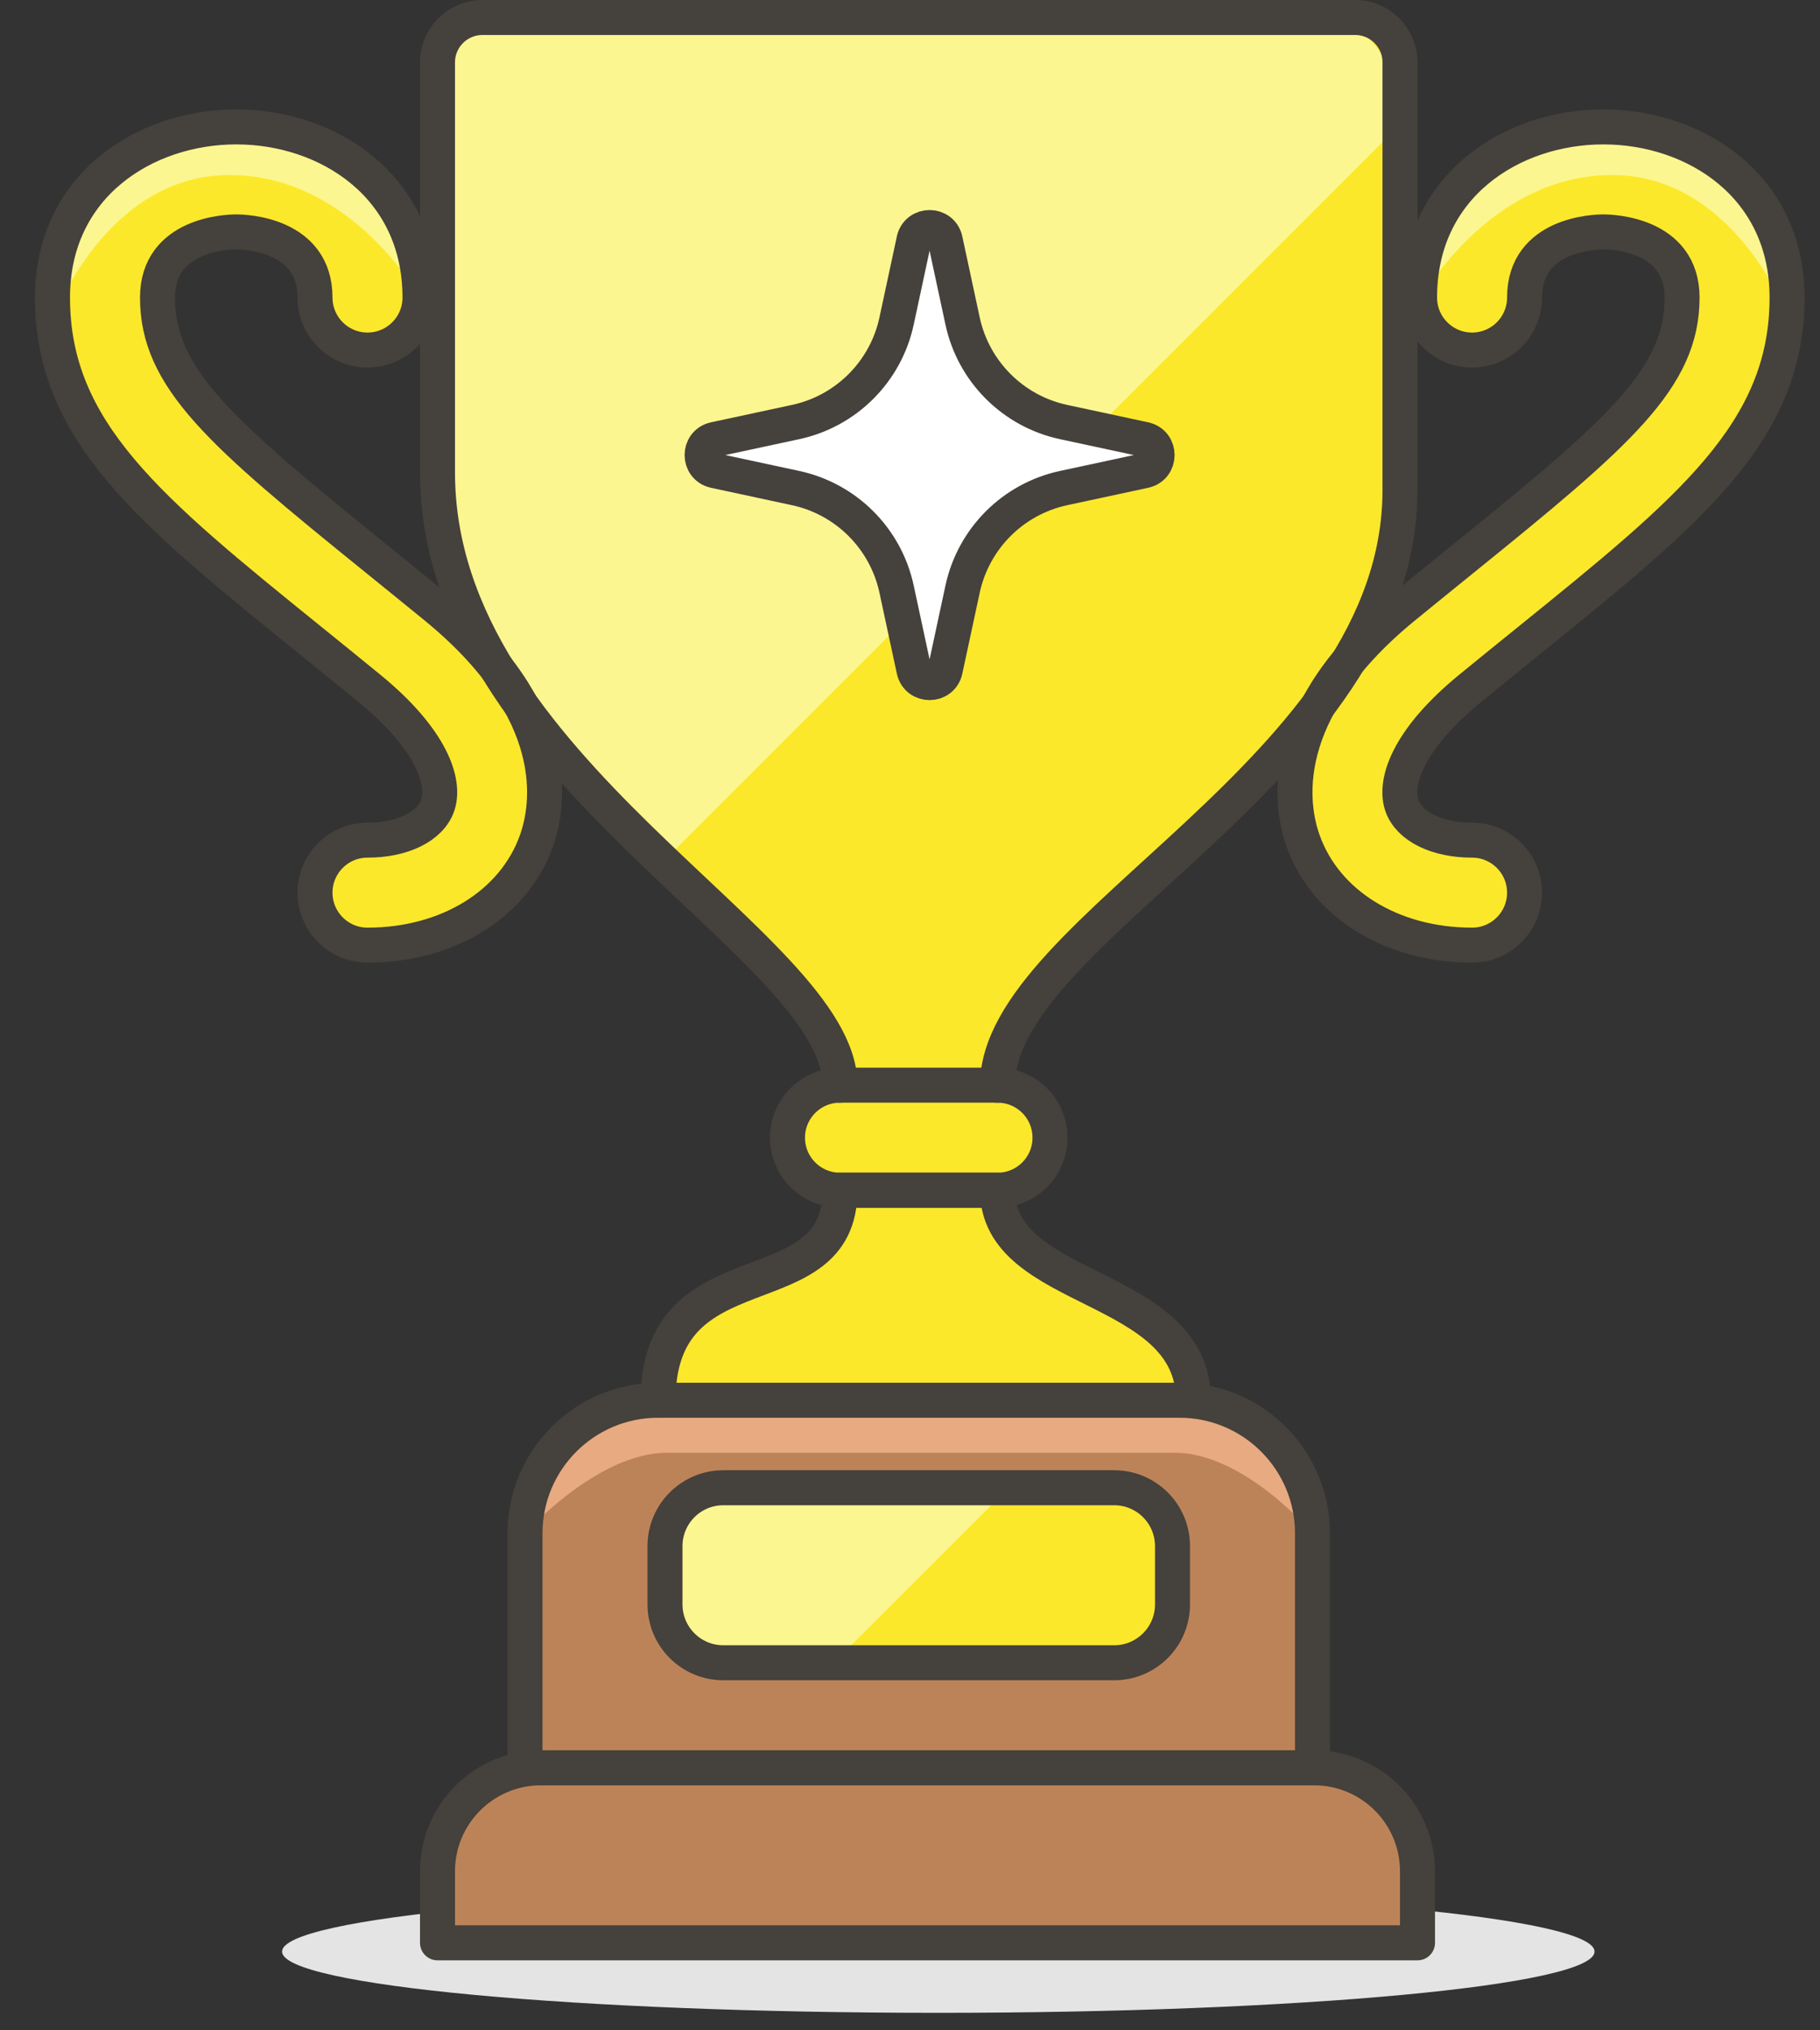
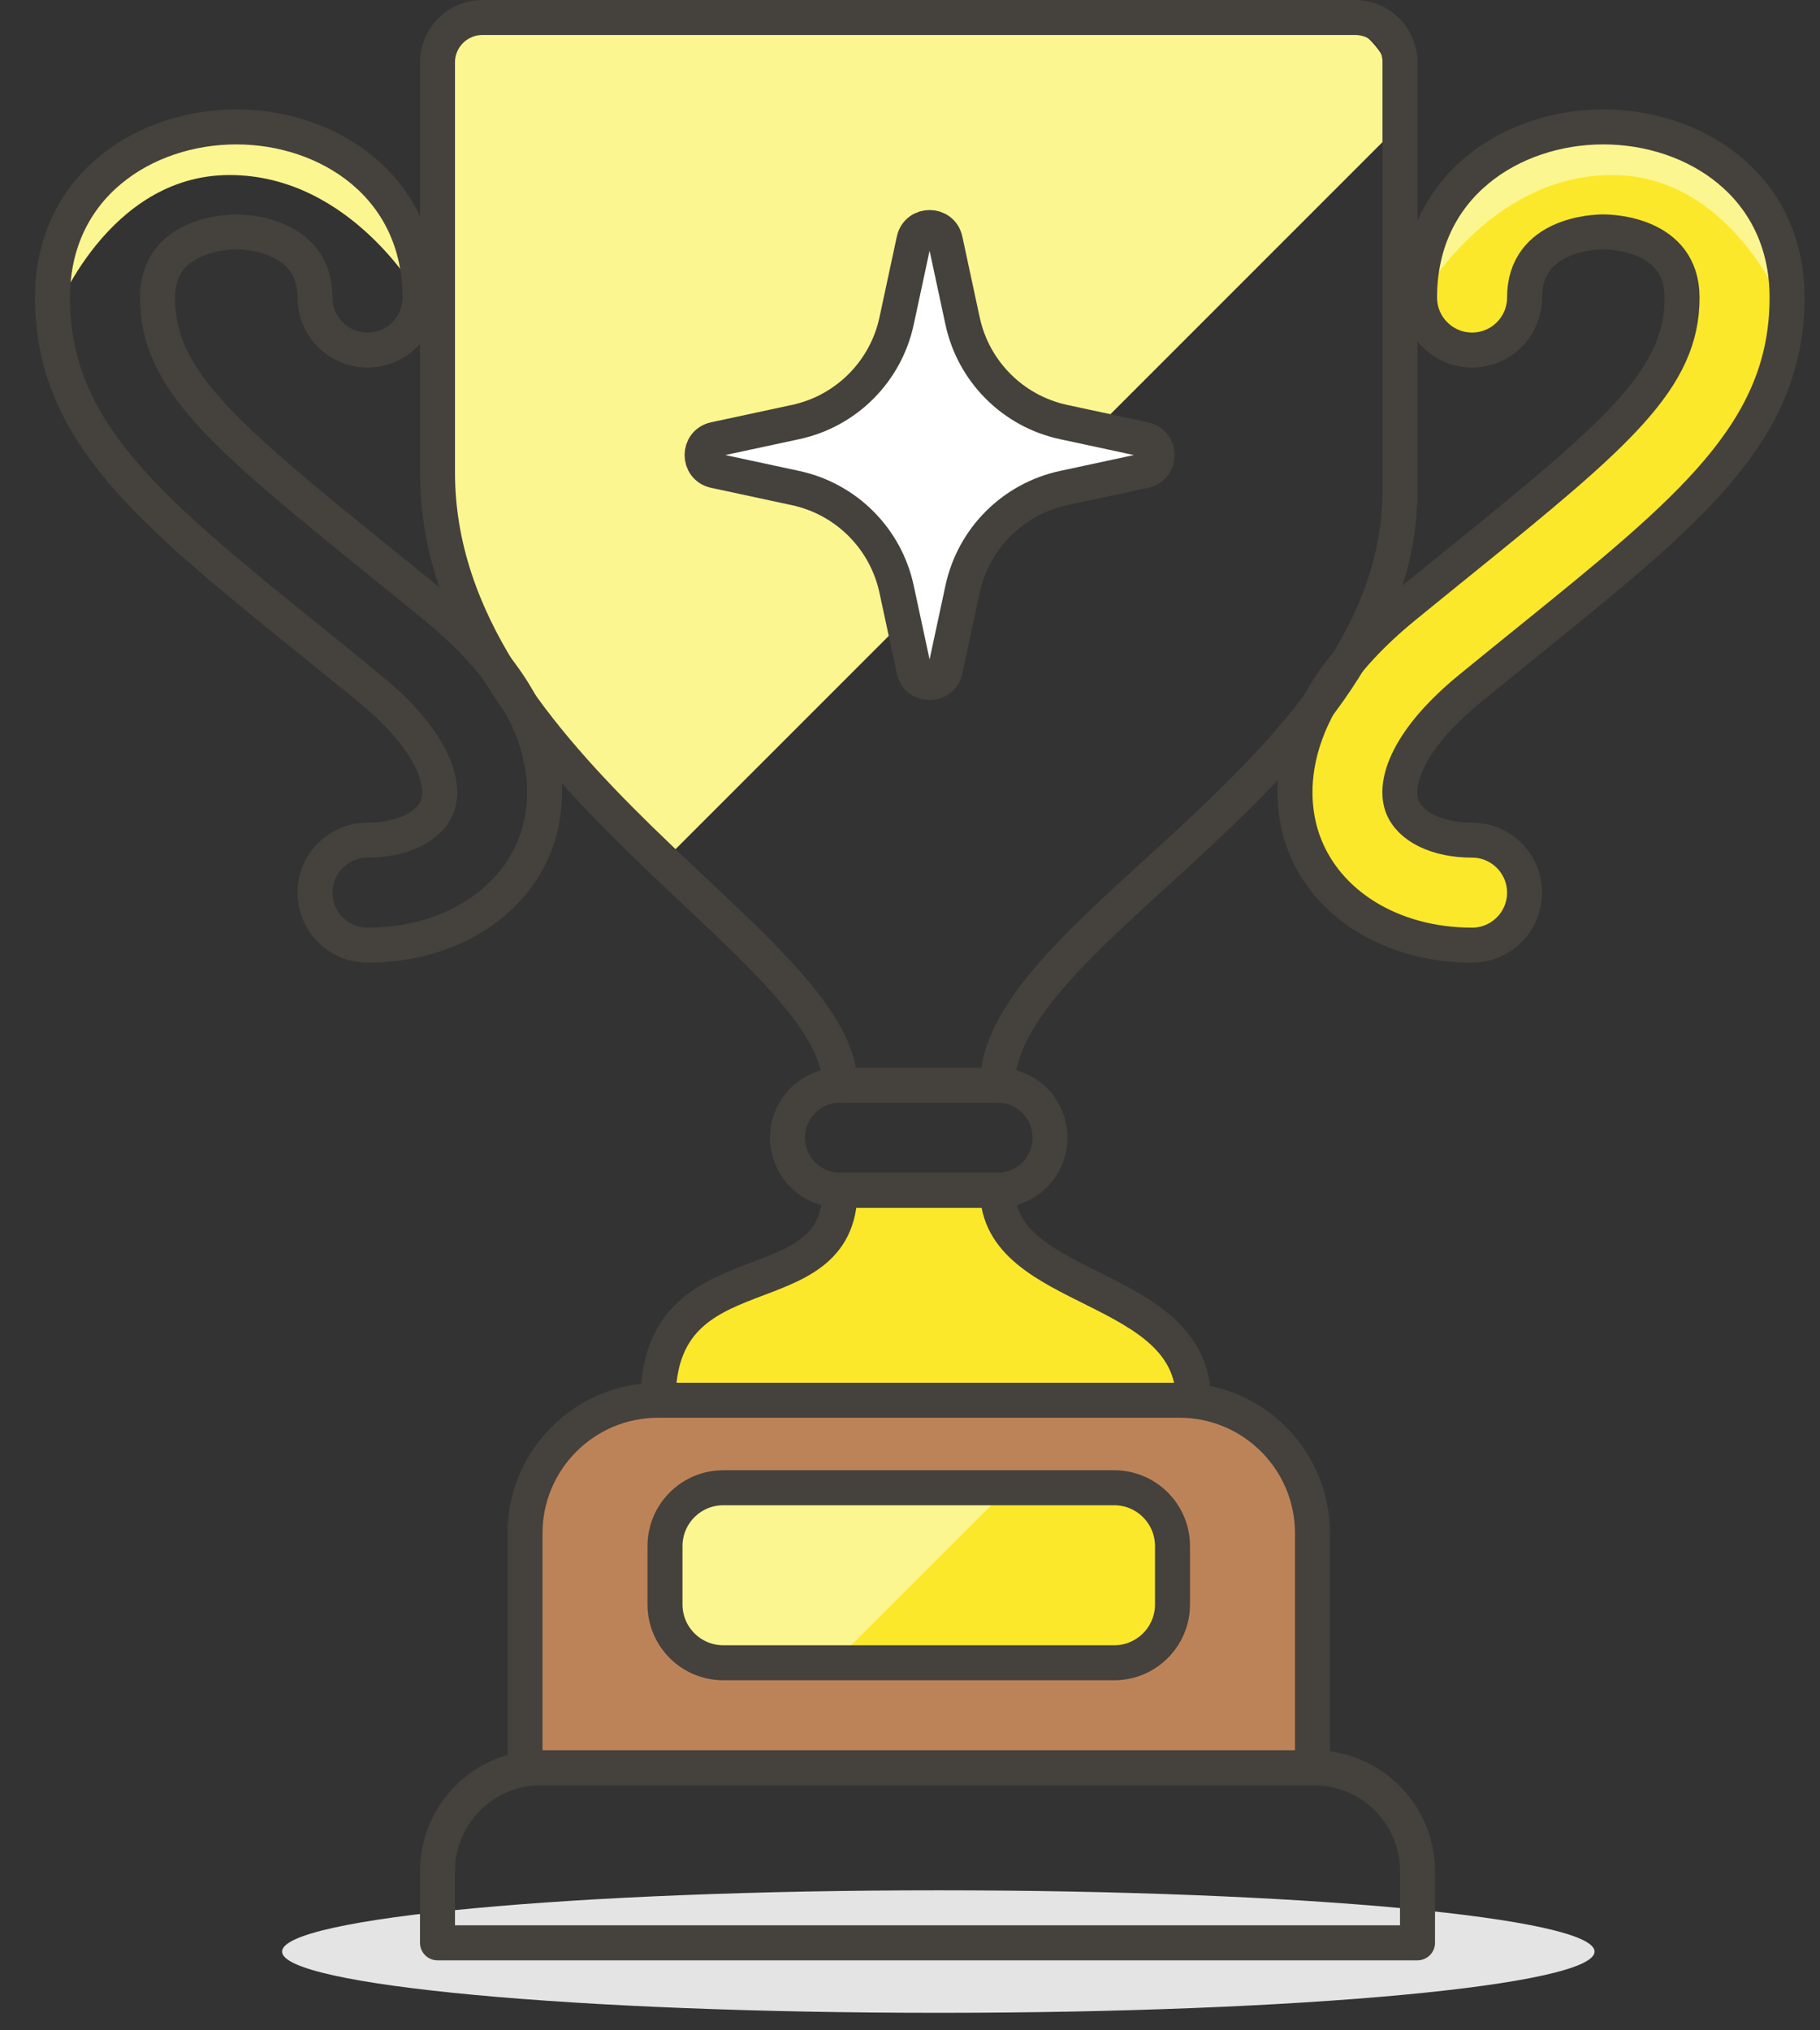
<svg xmlns="http://www.w3.org/2000/svg" width="52px" height="58px" viewBox="0 0 52 58" version="1.1">
  <rect x="0" y="0" width="52" height="58" fill="#333333" stroke="none" />
  <desc>Created with Sketch.</desc>
  <defs />
  <g id="Profile" stroke="none" stroke-width="1" fill="none" fill-rule="evenodd">
    <g id="Edit-Profile-Copy" transform="translate(-122, -1004)">
      <g id="Group-49" transform="translate(123, 1004)">
        <path d="M44.559,55.75 C44.559,56.717 36.164,57.5 25.809,57.5 C15.454,57.5 7.059,56.717 7.059,55.75 C7.059,54.783 15.454,54 25.809,54 C36.164,54 44.559,54.783 44.559,55.75" id="Fill-1" fill="#E5E4E4" />
-         <path d="M39.5,55.5 L11.5,55.5 L11.5,53.458 C11.5,51.824 12.824,50.5 14.458,50.5 L36.542,50.5 C38.176,50.5 39.5,51.824 39.5,53.458 L39.5,55.5 Z" id="Fill-3" fill="#BD8358" />
        <path d="M36.5,50.5 L14,50.5 L14,43.804 C14,41.703 15.703,40 17.804,40 L32.696,40 C34.797,40 36.5,41.703 36.5,43.804 L36.5,50.5 Z" id="Fill-5" fill="#BD8358" />
        <path d="M30.833,47.5 L19.667,47.5 C18.746,47.5 18,46.754 18,45.833 L18,44.167 C18,43.246 18.746,42.5 19.667,42.5 L30.833,42.5 C31.754,42.5 32.5,43.246 32.5,44.167 L32.5,45.833 C32.5,46.754 31.754,47.5 30.833,47.5" id="Fill-7" fill="#FCE82B" />
-         <path d="M27.5,34 L23,34 C22.172,34 21.5,33.328 21.5,32.5 C21.5,31.672 22.172,31 23,31 L27.5,31 C28.329,31 29,31.672 29,32.5 C29,33.328 28.329,34 27.5,34" id="Fill-9" fill="#FCE82B" />
-         <path d="M23,31 C23,27 11.5,22 11.5,13.5 L11.5,1.781 C11.5,1.074 12.074,0.5 12.782,0.5 L37.719,0.5 C38.427,0.5 39,1.074 39,1.781 L39,14 C39,22 27.5,26.5 27.5,31" id="Fill-11" fill="#FCE82B" />
        <path d="M17.803,40 C17.803,35.5 23,37.5 23,34 L27.5,34 C27.5,37 33.099,36.598 33.099,40" id="Fill-13" fill="#FCE82B" />
-         <path d="M9.5,27 C8.672,27 8,26.328 8,25.5 C8,24.672 8.672,24 9.5,24 C10.502,24 11.288,23.614 11.501,23.018 C11.736,22.358 11.347,21.131 9.55,19.661 C8.955,19.174 8.39,18.717 7.854,18.284 C3.269,14.575 0.5,12.336 0.5,8.5 C0.5,5.3 3.141,3.625 5.75,3.625 C8.359,3.625 11,5.3 11,8.5 C11,9.328 10.328,10 9.5,10 C8.672,10 8,9.328 8,8.5 C8,6.678 5.98,6.625 5.75,6.625 C5.52,6.625 3.5,6.678 3.5,8.5 C3.5,10.812 5.302,12.361 9.741,15.951 C10.28,16.388 10.851,16.849 11.45,17.339 C15.127,20.348 14.687,23.018 14.326,24.025 C13.682,25.833 11.787,27 9.5,27" id="Fill-15" fill="#FCE82B" />
        <path d="M41.059,27 C41.887,27 42.559,26.328 42.559,25.5 C42.559,24.672 41.887,24 41.059,24 C40.057,24 39.271,23.614 39.058,23.018 C38.823,22.358 39.212,21.131 41.009,19.661 C41.604,19.174 42.169,18.717 42.705,18.284 C47.29,14.575 50.059,12.336 50.059,8.5 C50.059,5.3 47.418,3.625 44.809,3.625 C42.2,3.625 39.559,5.3 39.559,8.5 C39.559,9.328 40.231,10 41.059,10 C41.887,10 42.559,9.328 42.559,8.5 C42.559,6.678 44.579,6.625 44.809,6.625 C45.039,6.625 47.059,6.678 47.059,8.5 C47.059,10.812 45.257,12.361 40.818,15.951 C40.279,16.388 39.708,16.849 39.109,17.339 C35.432,20.348 35.872,23.018 36.233,24.025 C36.877,25.833 38.772,27 41.059,27" id="Fill-17" fill="#FCE82B" />
        <path d="M18.059,24.5 L38.809,3.75 L38.809,2.734 C38.809,1.501 37.808,0.5 36.575,0.5 L13.784,0.5 C12.553,0.5 11.554,1.494 11.549,2.725 L11.499,13.5 C11.499,13.5 12.059,17.5 13.559,19.5 C15.059,21.5 18.059,24.5 18.059,24.5" id="Fill-19" fill="#FCF690" />
        <path d="M19.26,42.76 L27.56,42.76 L22.58,47.74 L19.26,47.74 C18.597,47.74 18.06,47.202 18.06,46.539 L18.06,43.961 C18.06,43.298 18.597,42.76 19.26,42.76" id="Fill-21" fill="#FCF690" />
        <path d="M0.559,9 C0.559,9 2.059,5 5.559,5 C9.059,5 10.999,8.5 10.999,8.5 C10.999,8.5 10.059,3.5 5.559,3.5 C1.059,3.5 0.559,9 0.559,9" id="Fill-23" fill="#FCF690" />
        <path d="M50.059,9 C50.059,9 48.559,5 45.059,5 C41.559,5 39.619,8.5 39.619,8.5 C39.619,8.5 40.559,3.5 45.059,3.5 C49.559,3.5 50.059,9 50.059,9" id="Fill-25" fill="#FCF690" />
-         <path d="M14,43.804 C14,43.804 16.06,41.5 18.06,41.5 L32.56,41.5 C34.56,41.5 36.5,43.804 36.5,43.804 C36.5,43.804 36.333,40 32.696,40 L16.06,40 C16.06,40 13.94,41.608 14,43.804" id="Fill-27" fill="#E8AA80" />
        <path d="M39.5,55.5 L11.5,55.5 L11.5,53.458 C11.5,51.824 12.824,50.5 14.458,50.5 L36.542,50.5 C38.176,50.5 39.5,51.824 39.5,53.458 L39.5,55.5 Z" id="Stroke-29" stroke="#45413C" stroke-linecap="round" stroke-linejoin="round" />
        <path d="M30.833,47.5 L19.667,47.5 C18.746,47.5 18,46.754 18,45.833 L18,44.167 C18,43.246 18.746,42.5 19.667,42.5 L30.833,42.5 C31.754,42.5 32.5,43.246 32.5,44.167 L32.5,45.833 C32.5,46.754 31.754,47.5 30.833,47.5 Z" id="Stroke-31" stroke="#45413C" stroke-linecap="round" stroke-linejoin="round" />
        <path d="M36.5,50.5 L14,50.5 L14,43.804 C14,41.703 15.703,40 17.804,40 L32.696,40 C34.797,40 36.5,41.703 36.5,43.804 L36.5,50.5 Z" id="Stroke-33" stroke="#45413C" stroke-linecap="round" stroke-linejoin="round" />
        <path d="M17.803,40 C17.803,35.5 23,37.5 23,34 L27.5,34 C27.5,37 33.099,36.598 33.099,40" id="Stroke-35" stroke="#45413C" stroke-linecap="round" stroke-linejoin="round" />
        <path d="M27.5,34 L23,34 C22.172,34 21.5,33.328 21.5,32.5 C21.5,31.672 22.172,31 23,31 L27.5,31 C28.329,31 29,31.672 29,32.5 C29,33.328 28.329,34 27.5,34 Z" id="Stroke-37" stroke="#45413C" stroke-linecap="round" stroke-linejoin="round" />
        <path d="M23,31 C23,27 11.5,22 11.5,13.5 L11.5,1.781 C11.5,1.074 12.074,0.5 12.782,0.5 L37.719,0.5 C38.427,0.5 39,1.074 39,1.781 L39,14 C39,22 27.5,26.5 27.5,31" id="Stroke-39" stroke="#45413C" stroke-linecap="round" stroke-linejoin="round" />
        <path d="M9.5,27 C8.672,27 8,26.328 8,25.5 C8,24.672 8.672,24 9.5,24 C10.502,24 11.288,23.614 11.501,23.018 C11.736,22.358 11.347,21.131 9.55,19.661 C8.955,19.174 8.39,18.717 7.854,18.284 C3.269,14.575 0.5,12.336 0.5,8.5 C0.5,5.3 3.141,3.625 5.75,3.625 C8.359,3.625 11,5.3 11,8.5 C11,9.328 10.328,10 9.5,10 C8.672,10 8,9.328 8,8.5 C8,6.678 5.98,6.625 5.75,6.625 C5.52,6.625 3.5,6.678 3.5,8.5 C3.5,10.812 5.302,12.361 9.741,15.951 C10.28,16.388 10.851,16.849 11.45,17.339 C15.127,20.348 14.687,23.018 14.326,24.025 C13.682,25.833 11.787,27 9.5,27 Z" id="Stroke-41" stroke="#45413C" stroke-linecap="round" stroke-linejoin="round" />
        <path d="M41.059,27 C41.887,27 42.559,26.328 42.559,25.5 C42.559,24.672 41.887,24 41.059,24 C40.057,24 39.271,23.614 39.058,23.018 C38.823,22.358 39.212,21.131 41.009,19.661 C41.604,19.174 42.169,18.717 42.705,18.284 C47.29,14.575 50.059,12.336 50.059,8.5 C50.059,5.3 47.418,3.625 44.809,3.625 C42.2,3.625 39.559,5.3 39.559,8.5 C39.559,9.328 40.231,10 41.059,10 C41.887,10 42.559,9.328 42.559,8.5 C42.559,6.678 44.579,6.625 44.809,6.625 C45.039,6.625 47.059,6.678 47.059,8.5 C47.059,10.812 45.257,12.361 40.818,15.951 C40.279,16.388 39.708,16.849 39.109,17.339 C35.432,20.348 35.872,23.018 36.233,24.025 C36.877,25.833 38.772,27 41.059,27 Z" id="Stroke-43" stroke="#45413C" stroke-linecap="round" stroke-linejoin="round" />
        <path d="M26.006,6.86 L26.502,9.169 C26.813,10.616 27.943,11.747 29.391,12.057 L31.699,12.553 C32.18,12.657 32.18,13.342 31.699,13.446 L29.391,13.942 C27.943,14.253 26.813,15.383 26.502,16.831 L26.006,19.139 C25.902,19.62 25.217,19.62 25.113,19.139 L24.617,16.831 C24.307,15.383 23.176,14.253 21.729,13.942 L19.42,13.446 C18.94,13.342 18.94,12.657 19.42,12.553 L21.729,12.057 C23.176,11.747 24.307,10.616 24.617,9.169 L25.113,6.86 C25.217,6.38 25.902,6.38 26.006,6.86" id="Fill-45" fill="#FFFFFF" />
        <path d="M26.006,6.86 L26.502,9.169 C26.813,10.616 27.943,11.747 29.391,12.057 L31.699,12.553 C32.18,12.657 32.18,13.342 31.699,13.446 L29.391,13.942 C27.943,14.253 26.813,15.383 26.502,16.831 L26.006,19.139 C25.902,19.62 25.217,19.62 25.113,19.139 L24.617,16.831 C24.307,15.383 23.176,14.253 21.729,13.942 L19.42,13.446 C18.94,13.342 18.94,12.657 19.42,12.553 L21.729,12.057 C23.176,11.747 24.307,10.616 24.617,9.169 L25.113,6.86 C25.217,6.38 25.902,6.38 26.006,6.86 Z" id="Stroke-47" stroke="#45413C" stroke-linecap="round" stroke-linejoin="round" />
      </g>
    </g>
  </g>
</svg>